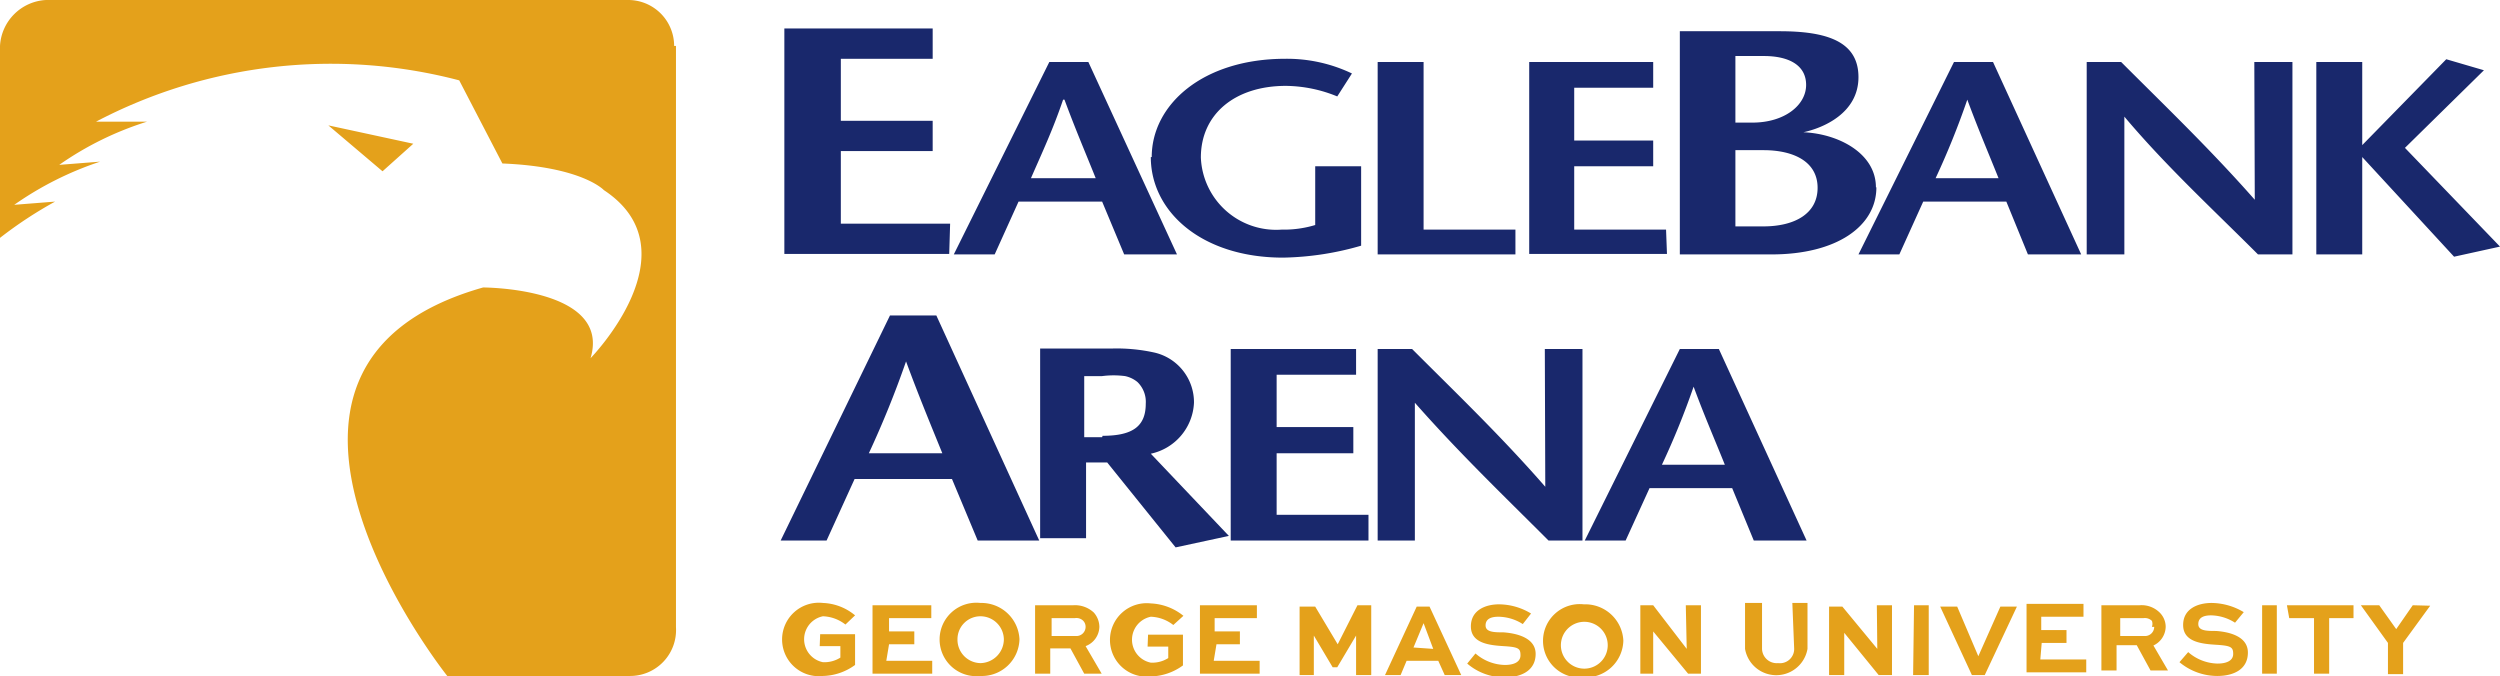
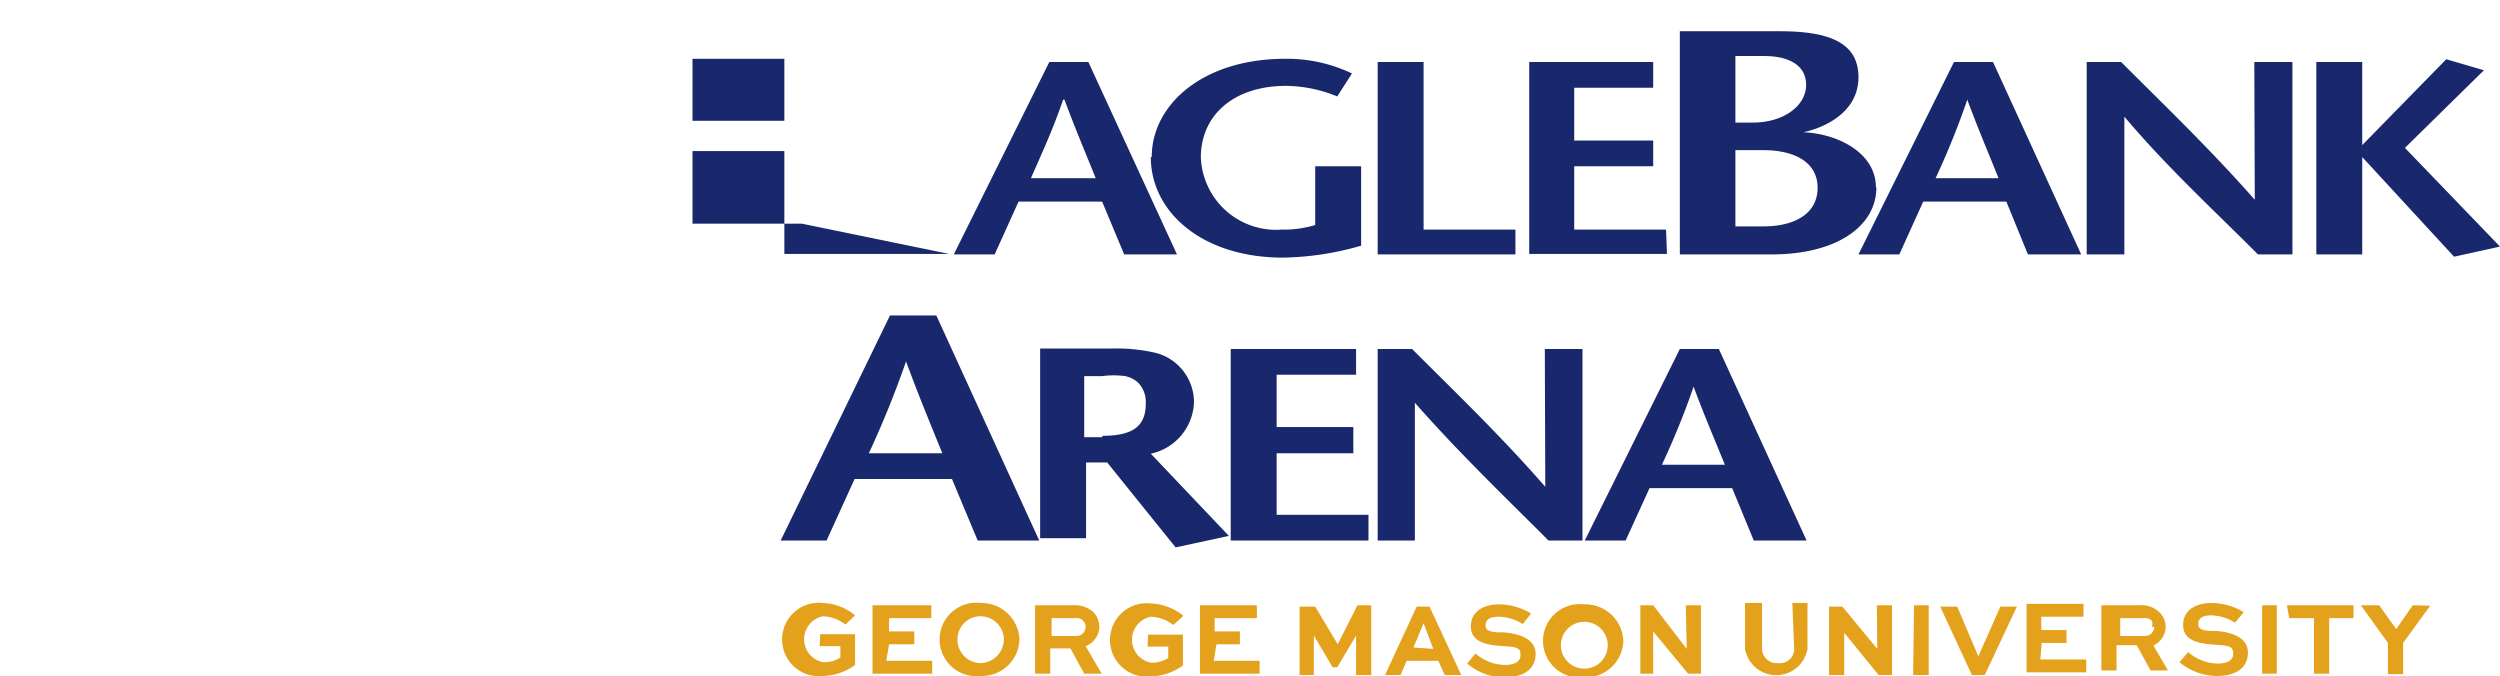
<svg xmlns="http://www.w3.org/2000/svg" viewBox="0 0 54.44 14.72">
  <defs>
    <style>.cls-1{fill:#e4a11b;}.cls-2{fill:#19286c;}</style>
  </defs>
  <title>Asset 10</title>
  <g id="Layer_2" data-name="Layer 2">
    <g id="Layer_1-2" data-name="Layer 1">
-       <path class="cls-1" d="M9,3.13l-1.85-.4,1.18,1ZM14.72,1V13.66a1,1,0,0,1-1,1.06H9.74S4.38,8,10.52,6.26c0,0,2.8,0,2.34,1.54,0,0,2.29-2.34.29-3.66,0,0-.47-.51-2.21-.58L10,1.75a11,11,0,0,0-7.91.9l1.11,0a6.93,6.93,0,0,0-1.91.94l.89-.07a7.18,7.18,0,0,0-1.87.94l.89-.07A9,9,0,0,0,0,5.18V1A1.06,1.06,0,0,1,1,0H13.68a1,1,0,0,1,1,1" />
-       <path class="cls-2" d="M22.18,4.39H24l.48,1.15h1.15L23.7,1.35h-.85L20.77,5.54h.89Zm1-2.22h0c.24.65.46,1.16.68,1.71H22.45c.24-.55.48-1.06.7-1.71m19.4-.82L40.47,5.54h.89l.52-1.15h1.81l.47,1.15h1.16L43.4,1.35Zm-.4,2.53a17.37,17.37,0,0,0,.69-1.71h0c.24.65.46,1.16.68,1.71ZM25.08,3.42c0-1.14,1.11-2.14,2.91-2.14a3.28,3.28,0,0,1,1.45.32l-.32.5A3,3,0,0,0,28,1.87c-1.1,0-1.85.61-1.85,1.56A1.64,1.64,0,0,0,27.91,5a2.34,2.34,0,0,0,.73-.1V3.62h1V5.35a6.42,6.42,0,0,1-1.7.26c-1.77,0-2.88-1-2.88-2.19M36.3,5.53h-3V1.35H36v.56H34.28V3.06H36v.56H34.28V5h2ZM49.09,1.35h.83V5.54h-.75c-1-1-2-1.92-2.91-3h0v3h-.82V1.35h.75c1,1,1.95,1.91,2.91,3h0ZM40.85,4.08c0-.75-.83-1.17-1.58-1.2v0c.42-.09,1.2-.41,1.2-1.2s-.71-1-1.72-1H36.58V5.54h2c1.41,0,2.28-.61,2.28-1.46M37.79,1.22h.62c.53,0,.92.19.92.63s-.47.82-1.17.82h-.37Zm0,3.71V3.27h.61c.66,0,1.18.25,1.18.82s-.51.84-1.18.84Zm16.65.44-1,.22-2-2.17h0V5.54h-1V1.35h1V3.16h0l1.83-1.87.82.24L52.37,3.22Zm-33.77.16H17.08V.62h3.23v.66h-2V2.63h2v.66h-2V4.87h2.38ZM33,5.54H30V1.35h1V5h2ZM36.58,7.6l-2.07,4.17h.89l.52-1.14h1.8l.47,1.14h1.15L37.43,7.6Zm-.39,2.52a17.15,17.15,0,0,0,.69-1.7h0c.24.65.46,1.15.68,1.7ZM19.38,6.87,17,11.77h1l.61-1.34h2.12l.56,1.34h1.34l-2.24-4.9Zm-.46,3a21.29,21.29,0,0,0,.81-2h0c.28.76.53,1.36.79,2ZM33.64,7.6h.82v4.17h-.74c-1-1-1.95-1.91-2.91-3h0v3H30V7.6h.75c1,1,1.94,1.9,2.9,3h0ZM27.8,11.21h2v.56h-3V7.6h2.73v.56H27.8V9.3h1.67v.57H27.8ZM26,8.77a1.11,1.11,0,0,0-.85-1.09,3.79,3.79,0,0,0-.95-.09h-.33l-1.22,0v4.13h1V10.07h.16l.3,0,1.49,1.85,1.16-.25L25.06,9.88A1.19,1.19,0,0,0,26,8.77m-2,.75h-.39V8.19H24a1.91,1.91,0,0,1,.5,0,.62.62,0,0,1,.27.13.6.6,0,0,1,.18.47c0,.49-.28.7-.94.7" />
+       <path class="cls-2" d="M22.18,4.39H24l.48,1.15h1.15L23.7,1.35h-.85L20.77,5.54h.89Zm1-2.22h0c.24.65.46,1.16.68,1.71H22.45c.24-.55.48-1.06.7-1.71m19.4-.82L40.47,5.54h.89l.52-1.15h1.81l.47,1.15h1.16L43.4,1.35Zm-.4,2.53a17.37,17.37,0,0,0,.69-1.71h0c.24.65.46,1.16.68,1.71ZM25.08,3.42c0-1.14,1.11-2.14,2.91-2.14a3.28,3.28,0,0,1,1.45.32l-.32.5A3,3,0,0,0,28,1.87c-1.1,0-1.85.61-1.85,1.56A1.64,1.64,0,0,0,27.91,5a2.34,2.34,0,0,0,.73-.1V3.62h1V5.35a6.42,6.42,0,0,1-1.7.26c-1.77,0-2.88-1-2.88-2.19M36.3,5.53h-3V1.35H36v.56H34.28V3.06H36v.56H34.28V5h2ZM49.09,1.35h.83V5.54h-.75c-1-1-2-1.92-2.91-3h0v3h-.82V1.35h.75c1,1,1.95,1.91,2.91,3h0ZM40.85,4.08c0-.75-.83-1.17-1.58-1.2v0c.42-.09,1.2-.41,1.2-1.2s-.71-1-1.72-1H36.58V5.54h2c1.41,0,2.28-.61,2.28-1.46M37.79,1.22h.62c.53,0,.92.19.92.63s-.47.82-1.17.82h-.37Zm0,3.71V3.27h.61c.66,0,1.18.25,1.18.82s-.51.84-1.18.84Zm16.65.44-1,.22-2-2.17h0V5.54h-1V1.35h1V3.16h0l1.83-1.87.82.24L52.37,3.22Zm-33.77.16H17.08V.62v.66h-2V2.63h2v.66h-2V4.87h2.38ZM33,5.54H30V1.35h1V5h2ZM36.58,7.6l-2.07,4.17h.89l.52-1.14h1.8l.47,1.14h1.15L37.43,7.6Zm-.39,2.52a17.15,17.15,0,0,0,.69-1.7h0c.24.65.46,1.15.68,1.7ZM19.38,6.87,17,11.77h1l.61-1.34h2.12l.56,1.34h1.34l-2.24-4.9Zm-.46,3a21.29,21.29,0,0,0,.81-2h0c.28.76.53,1.36.79,2ZM33.64,7.6h.82v4.17h-.74c-1-1-1.95-1.91-2.91-3h0v3H30V7.6h.75c1,1,1.94,1.9,2.9,3h0ZM27.8,11.21h2v.56h-3V7.6h2.73v.56H27.8V9.3h1.67v.57H27.8ZM26,8.77a1.11,1.11,0,0,0-.85-1.09,3.79,3.79,0,0,0-.95-.09h-.33l-1.22,0v4.13h1V10.07h.16l.3,0,1.49,1.85,1.16-.25L25.06,9.88A1.19,1.19,0,0,0,26,8.77m-2,.75h-.39V8.19H24a1.91,1.91,0,0,1,.5,0,.62.62,0,0,1,.27.13.6.6,0,0,1,.18.47c0,.49-.28.7-.94.7" />
      <path class="cls-1" d="M17.86,13.81h.76v.67a1.23,1.23,0,0,1-.7.24.8.8,0,1,1,0-1.59,1.16,1.16,0,0,1,.7.27l-.21.2a.84.84,0,0,0-.49-.18.51.51,0,0,0,0,1,.65.65,0,0,0,.38-.1v-.25h-.45Zm1.5.22h.55v-.28h-.55v-.29h.92v-.28H19v1.49h1.3v-.28h-1Zm2.84-.11a.82.82,0,0,1-.85.8.8.8,0,1,1,0-1.59.83.83,0,0,1,.85.79m-.34,0a.51.51,0,0,0-.51-.5.5.5,0,0,0-.5.5.51.51,0,0,0,.5.52.52.52,0,0,0,.51-.52m1.78.15.35.6h-.38l-.3-.55h-.44v.55h-.33V13.18h.83a.6.6,0,0,1,.45.16.48.48,0,0,1,.12.31.46.46,0,0,1-.3.42m0-.42a.19.19,0,0,0-.05-.13.21.21,0,0,0-.18-.06h-.51v.39h.53a.2.2,0,0,0,.21-.2m1.35.43h.45v.25a.65.65,0,0,1-.38.1.51.51,0,0,1,0-1,.84.84,0,0,1,.49.18l.22-.2a1.21,1.21,0,0,0-.71-.27.8.8,0,1,0,0,1.59,1.23,1.23,0,0,0,.7-.24v-.67H25Zm1.5-.05H27v-.28h-.55v-.29h.92v-.28H26.13v1.49h1.3v-.28h-1Zm2.64,0h0l-.49-.82H28.3v1.49h.31v-.86h0l.41.69h.1l.41-.69h0v.86h.33V13.18h-.3Zm2-.82.69,1.49h-.36l-.14-.31h-.69l-.13.31h-.34l.69-1.49Zm.08.92L31,13.57h0l-.22.53Zm1.53-.36c-.19,0-.39,0-.39-.15s.13-.19.28-.19a1,1,0,0,1,.53.16l.18-.23a1.36,1.36,0,0,0-.7-.2c-.28,0-.61.12-.61.48s.38.41.71.43.37.05.37.2-.15.21-.34.21a1,1,0,0,1-.64-.25l-.18.22a1.24,1.24,0,0,0,.82.3c.36,0,.67-.15.67-.51s-.43-.45-.7-.47m2.61.18a.82.82,0,0,1-.86.8.8.8,0,1,1,0-1.59.83.83,0,0,1,.86.79m-.35,0a.51.51,0,0,0-1,0,.51.51,0,1,0,1,0m1.73.18h0L36,13.18h-.28v1.49H36v-.92h0l.76.92h.28V13.18h-.33Zm2.34,0a.31.31,0,0,1-.35.31.32.32,0,0,1-.35-.31v-1H38v1a.69.69,0,0,0,1.36,0v-1h-.33Zm1.81,0h0l-.76-.92h-.29v1.49h.33v-.92h0l.75.92h.29V13.18h-.33Zm.78.57H42V13.18h-.32Zm1.42-.41h0l-.46-1.08h-.37l.69,1.49h.28l.7-1.49h-.36ZM44.46,14H45v-.28h-.55v-.29h.92v-.28H44.13v1.49h1.3v-.28h-1Zm2.4,0,.35.6h-.38l-.3-.55h-.44v.55h-.33V13.18h.83a.56.56,0,0,1,.44.16.44.44,0,0,1,.13.31.46.46,0,0,1-.3.42m0-.42a.19.19,0,0,0,0-.13.22.22,0,0,0-.18-.06h-.51v.39h.53a.2.2,0,0,0,.21-.2m1.35.09c-.2,0-.39,0-.39-.15s.13-.19.28-.19a1,1,0,0,1,.52.16l.19-.23a1.39,1.39,0,0,0-.7-.2c-.29,0-.62.12-.62.48s.38.41.71.43.38.05.38.2-.15.21-.34.21a1,1,0,0,1-.64-.25l-.19.22a1.29,1.29,0,0,0,.82.3c.37,0,.67-.15.67-.51s-.42-.45-.69-.47m1,.93h.32V13.18h-.32Zm.59-1.21h.54v1.21h.33V13.46h.53v-.28H49.8Zm2.69-.28-.36.52-.37-.52h-.4L52,14v.68h.33V14l.59-.81Z" />
    </g>
  </g>
</svg>